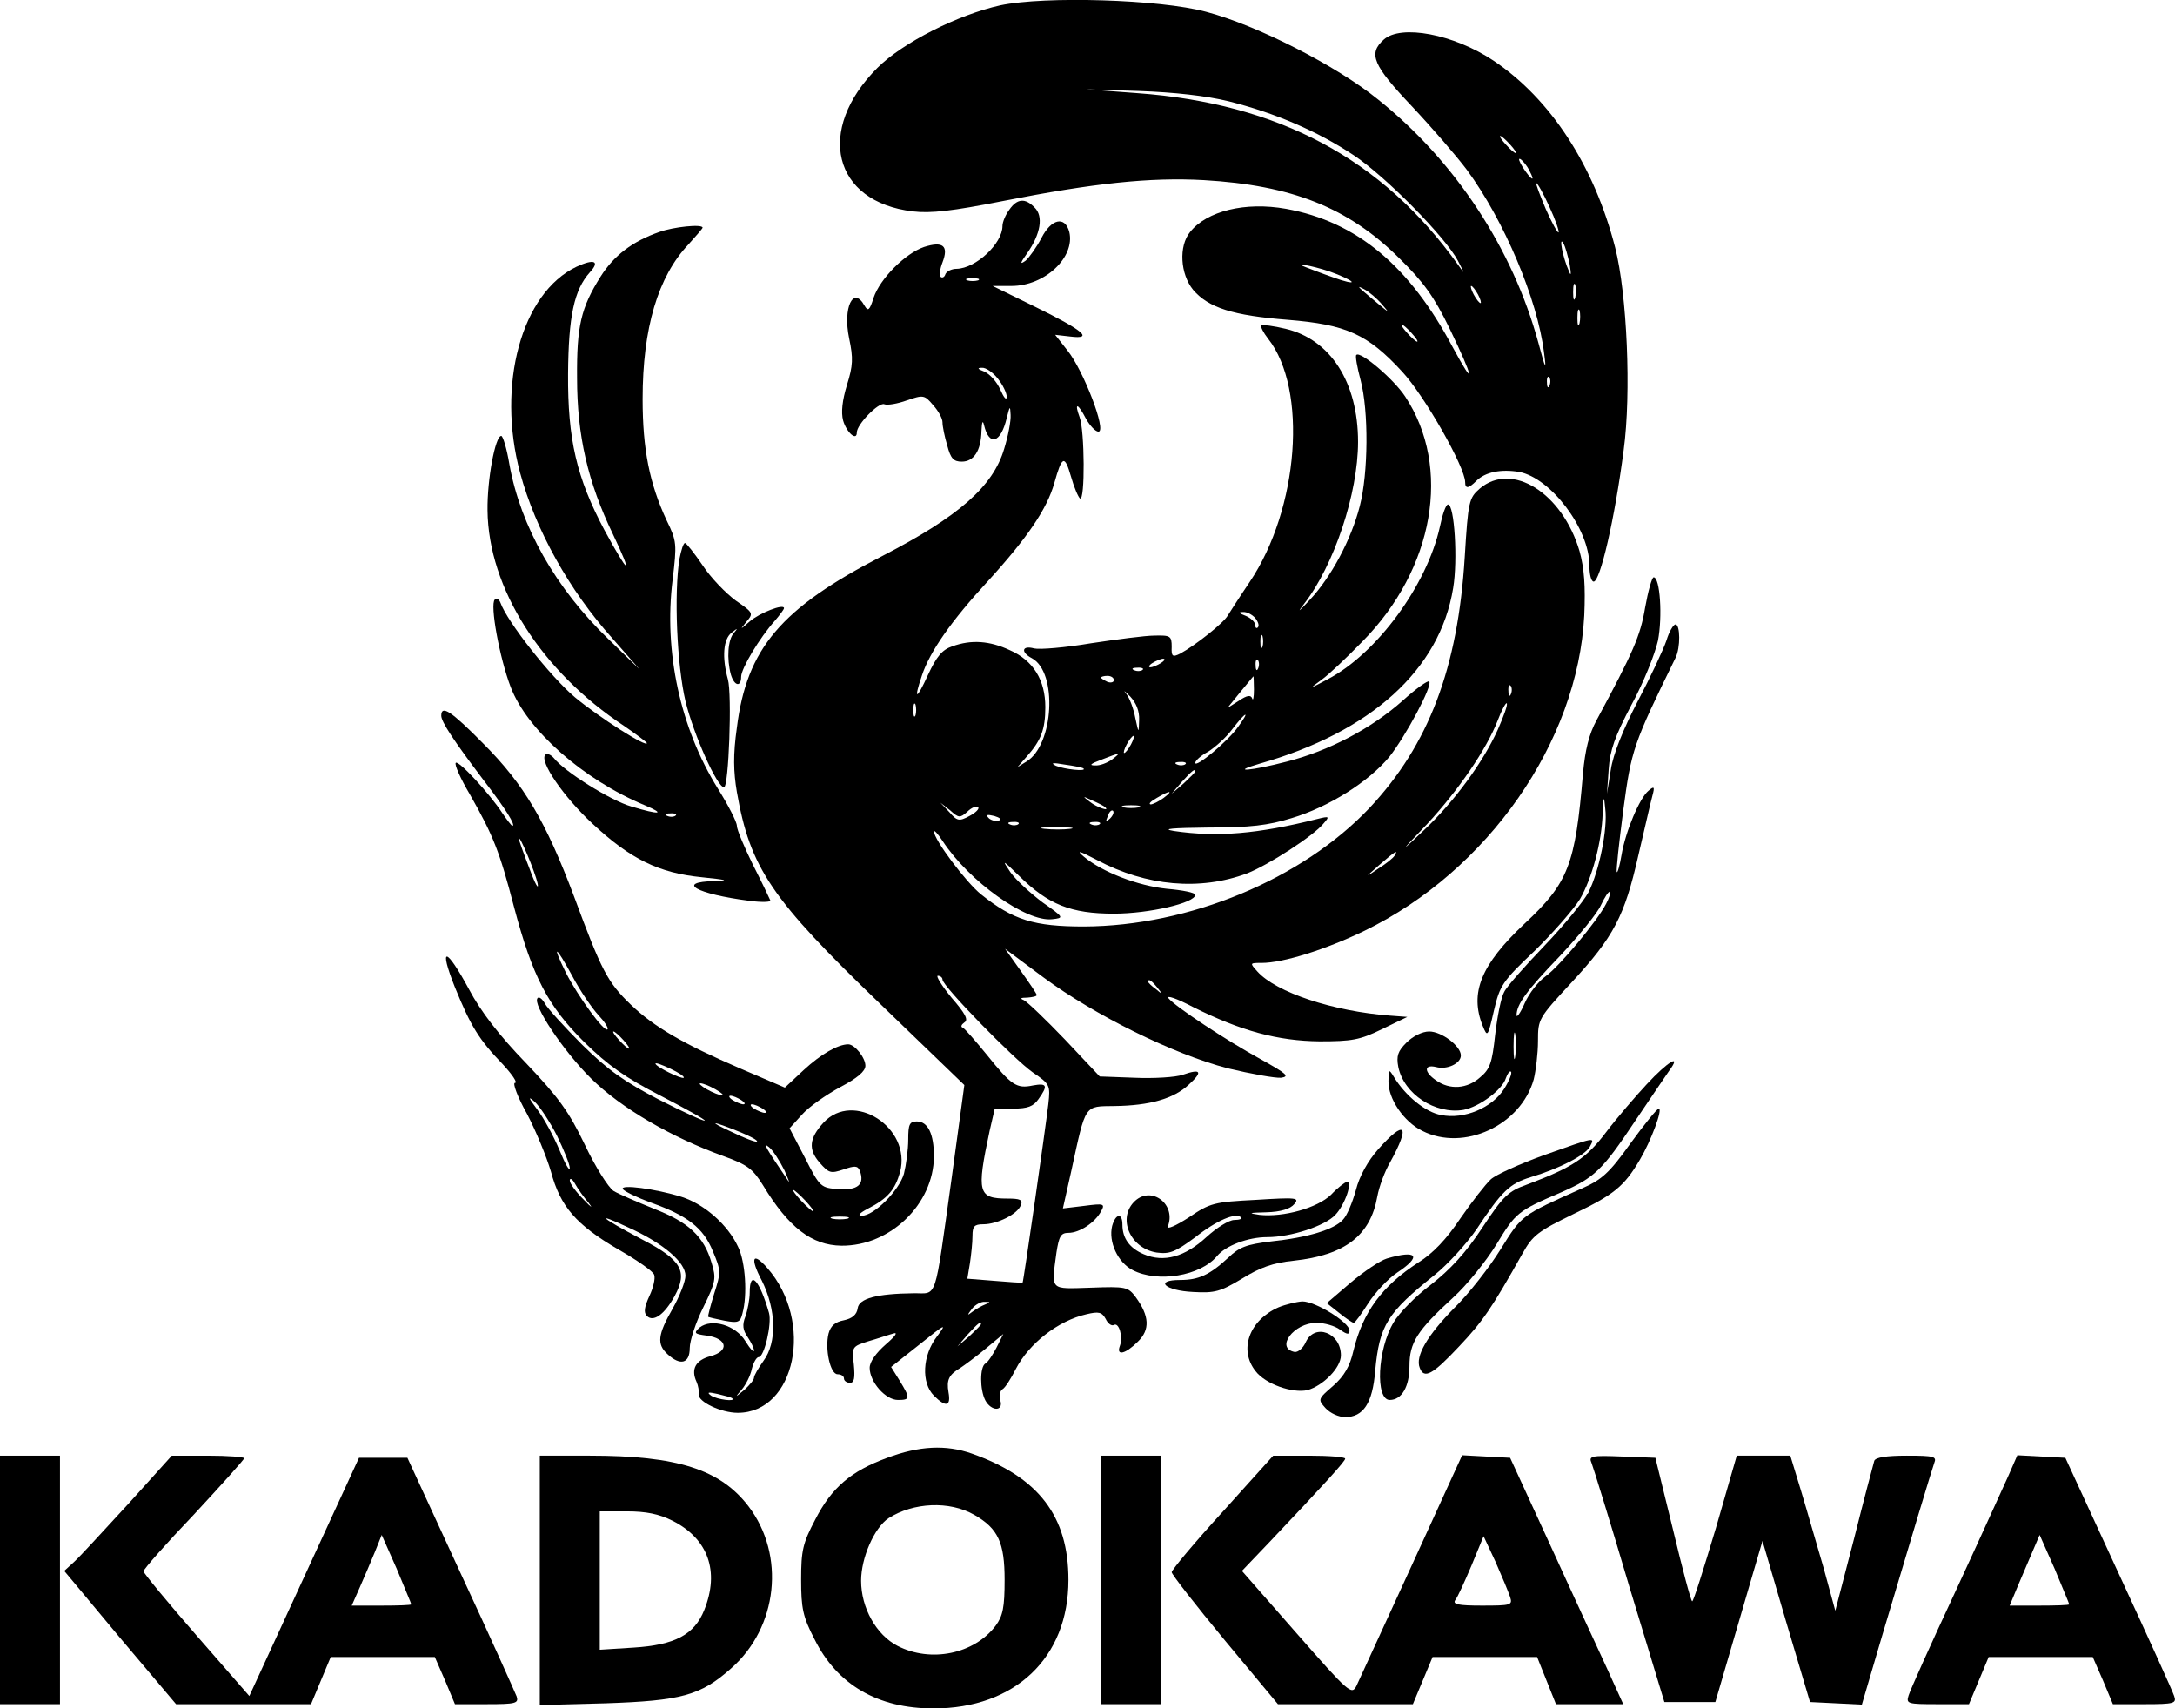
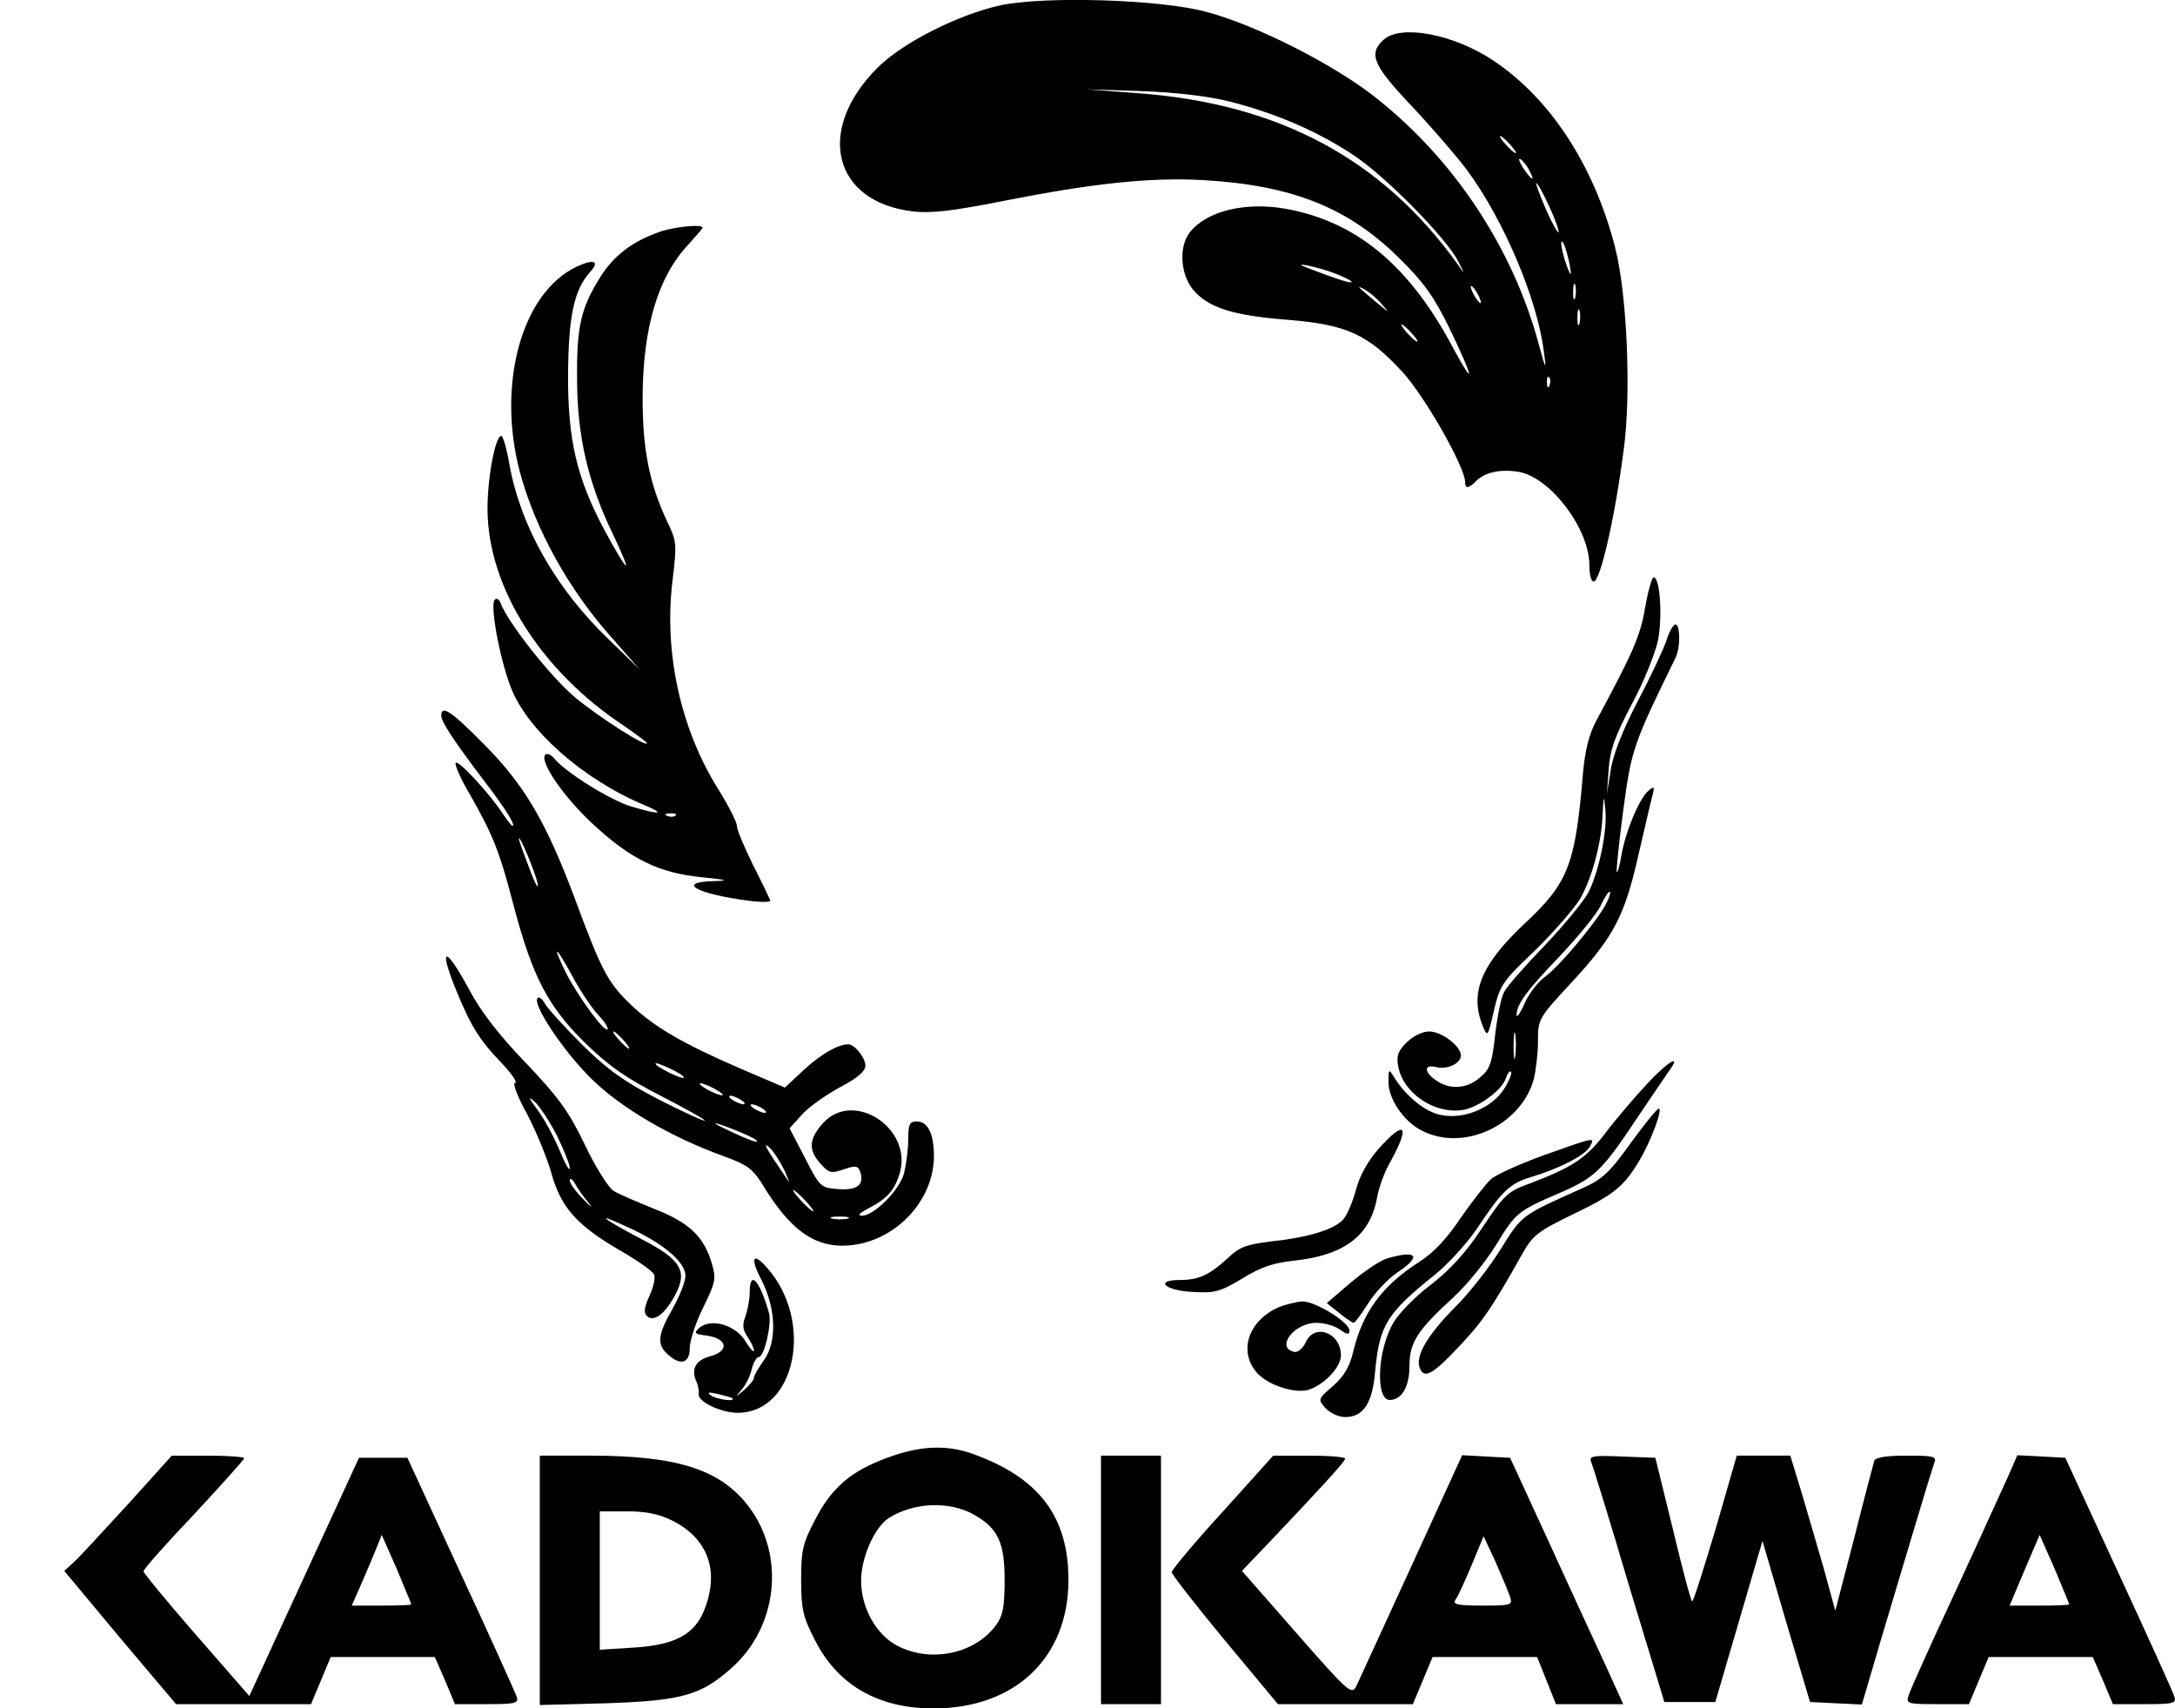
<svg xmlns="http://www.w3.org/2000/svg" version="1.0" width="507.695pt" height="398.743pt" viewBox="0 0 507.695 398.743" preserveAspectRatio="xMidYMid meet">
  <g transform="translate(-2,455.743) scale(0.1,-0.1)" fill="#000000" stroke="none">
    <path d="M2355 4545 c-99 -22 -228 -87 -287 -146 -145 -145 -104 -313 83 -335 41 -5 93 1 209 24 213 42 345 56 470 49 206 -12 337 -64 456 -182 57 -56 81 -89 118 -165 56 -116 61 -143 7 -43 -101 190 -224 293 -389 323 -95 17 -185 -5 -224 -54 -27 -33 -23 -98 7 -135 36 -42 93 -60 221 -70 136 -11 186 -33 267 -121 52 -56 147 -223 147 -258 0 -16 8 -15 26 3 21 21 58 28 100 21 74 -14 164 -133 164 -218 0 -21 4 -38 10 -38 15 0 49 145 70 307 18 132 8 364 -20 473 -49 191 -151 347 -284 436 -93 62 -216 85 -256 49 -37 -33 -25 -60 66 -156 47 -50 104 -116 128 -148 87 -118 165 -303 180 -426 6 -44 4 -42 -13 22 -60 220 -194 424 -374 568 -97 79 -284 174 -402 205 -108 29 -376 37 -480 15z m533 -224 c108 -27 208 -70 292 -126 74 -49 214 -191 243 -246 17 -33 17 -33 0 -9 -177 247 -419 376 -748 400 l-120 9 125 -4 c81 -3 155 -11 208 -24z m657 -101 c10 -11 16 -20 13 -20 -3 0 -13 9 -23 20 -10 11 -16 20 -13 20 3 0 13 -9 23 -20z m45 -61 c15 -28 5 -23 -15 7 -9 15 -12 23 -6 20 6 -4 16 -16 21 -27z m47 -85 c14 -30 23 -57 21 -59 -2 -2 -16 23 -30 55 -14 33 -24 60 -22 60 3 0 17 -25 31 -56z m47 -134 c4 -24 3 -28 -2 -15 -14 31 -24 83 -13 65 5 -8 11 -31 15 -50z m-561 -16 c26 -9 49 -20 52 -24 3 -4 -16 0 -43 10 -26 9 -54 20 -62 23 -36 13 11 5 53 -9z m574 -61 c-3 -10 -5 -4 -5 12 0 17 2 24 5 18 2 -7 2 -21 0 -30z m-452 -15 c19 -22 19 -22 -10 2 -48 40 -51 43 -30 32 11 -6 29 -21 40 -34z m225 22 c6 -11 8 -20 6 -20 -3 0 -10 9 -16 20 -6 11 -8 20 -6 20 3 0 10 -9 16 -20z m237 -67 c-3 -10 -5 -4 -5 12 0 17 2 24 5 18 2 -7 2 -21 0 -30z m-392 -23 c10 -11 16 -20 13 -20 -3 0 -13 9 -23 20 -10 11 -16 20 -13 20 3 0 13 -9 23 -20z m322 -122 c-3 -8 -6 -5 -6 6 -1 11 2 17 5 13 3 -3 4 -12 1 -19z" />
-     <path d="M2376 4068 c-9 -12 -16 -29 -16 -38 0 -41 -62 -99 -107 -100 -12 0 -23 -6 -26 -12 -2 -7 -7 -10 -11 -7 -4 3 -2 19 4 34 15 39 1 50 -43 36 -44 -15 -103 -74 -118 -119 -9 -29 -13 -32 -21 -18 -26 47 -51 -4 -36 -76 10 -47 9 -64 -5 -109 -11 -36 -14 -64 -9 -83 8 -28 32 -49 32 -28 0 19 51 71 64 66 7 -3 31 1 53 9 38 13 41 13 61 -11 12 -13 22 -31 22 -40 0 -10 5 -34 11 -54 8 -31 15 -38 34 -38 28 0 45 25 46 72 1 21 3 26 6 13 12 -50 39 -42 53 17 7 28 8 30 9 7 1 -14 -6 -50 -15 -79 -26 -88 -106 -158 -284 -250 -237 -122 -317 -216 -340 -401 -9 -63 -8 -103 0 -150 31 -177 79 -249 336 -496 l195 -188 -30 -220 c-41 -292 -32 -265 -89 -266 -85 -1 -127 -12 -130 -35 -2 -15 -13 -24 -32 -28 -21 -4 -31 -13 -36 -31 -9 -36 4 -95 21 -95 8 0 15 -4 15 -10 0 -5 6 -10 14 -10 10 0 12 11 9 43 -5 41 -4 42 34 54 21 6 47 15 58 18 12 4 5 -6 -17 -25 -23 -20 -38 -41 -38 -55 0 -33 37 -75 66 -75 29 0 29 4 4 45 l-20 32 67 53 c61 49 64 50 40 18 -34 -44 -37 -108 -7 -138 28 -28 40 -25 34 8 -5 29 1 41 28 57 9 6 35 25 58 44 l42 35 -16 -32 c-9 -17 -20 -34 -26 -37 -13 -8 -13 -61 0 -86 14 -26 43 -26 35 0 -3 11 -1 22 5 26 6 3 20 25 31 47 31 60 99 113 165 128 29 7 36 5 45 -11 5 -11 14 -17 19 -14 12 7 22 -28 14 -49 -9 -24 13 -19 42 10 29 28 27 60 -5 104 -18 24 -23 25 -105 22 -97 -3 -92 -8 -80 82 6 38 10 46 28 46 26 0 62 24 76 50 10 18 7 19 -39 13 l-50 -6 20 89 c34 156 29 149 101 150 81 1 138 17 173 50 33 30 29 38 -14 23 -17 -6 -68 -9 -113 -7 l-81 3 -81 86 c-45 47 -88 88 -96 92 -10 4 -8 6 8 6 12 1 22 3 22 6 0 3 -17 28 -37 56 l-37 52 90 -67 c119 -88 303 -179 430 -212 54 -13 110 -23 124 -22 21 3 14 9 -45 42 -84 46 -200 123 -217 143 -7 9 19 0 57 -20 112 -56 198 -79 295 -80 75 0 94 3 145 28 l60 29 -40 3 c-133 10 -266 54 -310 103 -18 20 -18 20 10 20 50 0 149 31 240 75 288 140 498 441 513 736 3 69 0 110 -11 150 -40 136 -158 210 -233 146 -25 -22 -27 -29 -35 -160 -16 -259 -84 -438 -222 -585 -158 -167 -421 -276 -667 -277 -116 0 -165 15 -240 75 -35 28 -110 128 -110 147 0 4 9 -5 20 -22 62 -95 196 -190 256 -183 28 3 28 4 -22 39 -28 21 -62 52 -75 70 -21 31 -20 31 20 -8 68 -67 121 -88 221 -88 82 0 190 25 190 44 0 5 -30 11 -66 14 -68 7 -151 39 -194 75 -19 16 -11 14 31 -8 115 -61 240 -72 350 -31 49 19 156 88 179 117 14 16 13 17 -15 10 -139 -35 -234 -43 -335 -28 -30 5 -4 7 80 8 99 0 140 5 195 22 87 26 180 85 228 143 38 48 102 167 93 176 -3 3 -31 -17 -62 -45 -73 -65 -172 -117 -270 -142 -84 -22 -136 -26 -64 -5 260 74 421 219 452 410 11 65 3 195 -12 195 -5 0 -13 -23 -19 -52 -30 -136 -147 -296 -262 -356 -43 -23 -44 -23 -14 -1 17 12 59 52 95 89 168 170 209 407 100 572 -27 41 -105 107 -114 97 -3 -2 2 -29 10 -59 19 -72 18 -217 -2 -294 -20 -78 -67 -166 -117 -219 -26 -28 -30 -31 -13 -9 70 90 126 258 126 378 0 139 -64 239 -169 264 -29 7 -54 10 -57 8 -2 -3 5 -17 16 -31 93 -118 72 -397 -43 -568 -23 -34 -46 -70 -51 -78 -9 -17 -76 -70 -111 -89 -18 -9 -21 -7 -20 16 0 25 -3 27 -40 26 -22 0 -89 -9 -149 -18 -59 -10 -119 -15 -132 -12 -29 8 -32 -9 -5 -23 60 -33 51 -202 -13 -241 l-21 -13 21 24 c34 38 44 64 44 116 0 63 -28 109 -83 133 -47 22 -90 25 -134 9 -24 -8 -37 -24 -57 -67 -27 -59 -34 -60 -14 -1 18 55 69 128 153 219 94 103 139 170 156 230 18 64 24 67 39 15 7 -25 17 -48 21 -51 12 -7 11 159 -1 190 -13 35 -4 33 15 -4 9 -16 22 -30 29 -30 20 0 -35 143 -72 189 l-29 37 35 -4 c56 -7 31 14 -81 69 l-100 49 44 0 c78 0 149 67 135 126 -10 38 -42 31 -65 -14 -11 -21 -28 -45 -37 -53 -14 -10 -13 -6 4 18 31 44 38 86 17 106 -22 23 -41 21 -59 -5z m-73 -165 c-7 -2 -19 -2 -25 0 -7 3 -2 5 12 5 14 0 19 -2 13 -5z m46 -229 c12 -15 21 -34 21 -43 -1 -9 -7 -1 -15 17 -8 18 -24 36 -37 42 -16 6 -18 9 -6 9 9 1 26 -11 37 -25z m601 -559 c7 -9 10 -18 6 -22 -3 -3 -6 -1 -6 6 0 6 -10 16 -22 21 -16 6 -18 9 -7 9 9 1 22 -6 29 -14z m17 -67 c-3 -7 -5 -2 -5 12 0 14 2 19 5 13 2 -7 2 -19 0 -25z m-237 -38 c-8 -5 -19 -10 -25 -10 -5 0 -3 5 5 10 8 5 20 10 25 10 6 0 3 -5 -5 -10z m227 -12 c-3 -8 -6 -5 -6 6 -1 11 2 17 5 13 3 -3 4 -12 1 -19z m-270 -4 c-3 -3 -12 -4 -19 -1 -8 3 -5 6 6 6 11 1 17 -2 13 -5z m-67 -24 c0 -5 -7 -7 -15 -4 -8 4 -15 8 -15 10 0 2 7 4 15 4 8 0 15 -4 15 -10z m327 -22 c0 -18 -2 -27 -4 -21 -3 9 -12 8 -31 -5 l-27 -17 30 37 c17 20 30 37 31 37 0 1 1 -14 1 -31z m-268 -71 c-1 -32 -1 -32 -9 5 -4 21 -13 46 -21 56 -8 10 -4 7 9 -6 14 -15 22 -34 21 -55z m868 61 c-3 -8 -6 -5 -6 6 -1 11 2 17 5 13 3 -3 4 -12 1 -19z m-1390 -50 c-3 -7 -5 -2 -5 12 0 14 2 19 5 13 2 -7 2 -19 0 -25z m1359 -34 c-35 -77 -102 -168 -172 -234 -58 -55 -58 -54 8 15 73 79 138 174 164 241 9 24 19 42 21 40 3 -3 -7 -30 -21 -62z m-606 7 c-23 -33 -100 -97 -100 -84 0 5 13 17 30 26 16 10 42 33 56 52 32 42 44 47 14 6z m-250 -41 c-6 -11 -13 -20 -16 -20 -2 0 0 9 6 20 6 11 13 20 16 20 2 0 0 -9 -6 -20z m-44 -35 c-11 -8 -29 -15 -40 -14 -15 0 -10 4 14 13 46 18 48 18 26 1z m-67 -21 c9 -8 -45 -2 -64 6 -14 7 -8 8 20 3 22 -3 42 -7 44 -9z m238 10 c-3 -3 -12 -4 -19 -1 -8 3 -5 6 6 6 11 1 17 -2 13 -5z m23 -17 c0 -2 -12 -14 -27 -28 l-28 -24 24 28 c23 25 31 32 31 24z m-74 -62 c-11 -8 -25 -15 -30 -15 -6 1 0 7 14 15 32 19 40 18 16 0z m-137 -21 c14 -12 -19 -1 -35 12 -18 14 -18 14 6 3 14 -6 27 -13 29 -15z m-321 -11 c10 10 22 14 25 11 4 -4 -5 -13 -20 -21 -24 -13 -29 -12 -47 9 l-21 22 23 -18 c20 -18 23 -18 40 -3z m400 10 c-10 -2 -26 -2 -35 0 -10 3 -2 5 17 5 19 0 27 -2 18 -5z m-67 -26 c-10 -9 -11 -8 -5 6 3 10 9 15 12 12 3 -3 0 -11 -7 -18z m-260 -5 c-7 -2 -18 1 -23 6 -8 8 -4 9 13 5 13 -4 18 -8 10 -11z m46 -8 c-3 -3 -12 -4 -19 -1 -8 3 -5 6 6 6 11 1 17 -2 13 -5z m190 0 c-3 -3 -12 -4 -19 -1 -8 3 -5 6 6 6 11 1 17 -2 13 -5z m-69 -11 c-15 -2 -42 -2 -60 0 -18 2 -6 4 27 4 33 0 48 -2 33 -4z m757 -63 c-3 -5 -20 -19 -38 -30 -32 -22 -32 -22 3 9 37 32 45 37 35 21z m-1055 -289 c0 -15 166 -185 210 -216 41 -28 42 -30 37 -75 -7 -59 -58 -415 -60 -416 -1 -1 -31 1 -66 4 l-63 5 6 36 c3 20 6 48 6 64 0 22 4 27 25 27 33 0 81 24 88 45 5 12 -2 15 -31 15 -69 0 -73 13 -42 158 l12 52 43 0 c34 0 47 5 59 22 23 32 20 38 -13 32 -38 -8 -50 0 -107 71 -27 33 -52 62 -57 64 -5 2 -3 7 4 12 10 6 3 20 -30 58 -23 28 -37 51 -32 51 6 0 11 -4 11 -9z m501 -18 c13 -16 12 -17 -3 -4 -10 7 -18 15 -18 17 0 8 8 3 21 -13z m-401 -740 c-8 -3 -22 -11 -30 -17 -13 -10 -13 -9 -1 7 7 9 21 17 30 16 13 0 14 -1 1 -6z m-10 -46 c0 -2 -12 -14 -27 -28 l-28 -24 24 28 c23 25 31 32 31 24z" />
    <path d="M1559 4016 c-63 -22 -106 -55 -137 -104 -46 -73 -56 -116 -55 -237 0 -134 25 -243 84 -365 48 -101 37 -95 -20 10 -65 122 -86 212 -85 365 1 134 14 196 51 237 24 26 10 32 -31 13 -129 -61 -187 -276 -132 -481 36 -133 115 -275 215 -386 l64 -73 -72 70 c-124 119 -206 264 -232 409 -6 36 -15 66 -19 66 -14 0 -33 -102 -32 -174 2 -181 125 -375 319 -503 29 -20 53 -38 53 -40 0 -11 -110 59 -168 107 -57 48 -158 176 -174 221 -3 8 -9 11 -13 7 -12 -11 11 -136 37 -204 38 -100 169 -216 313 -276 50 -21 35 -23 -31 -3 -49 14 -157 82 -181 113 -7 8 -16 12 -20 8 -15 -15 43 -99 110 -161 89 -83 155 -115 255 -125 59 -6 66 -8 30 -9 -92 -2 -43 -30 81 -46 29 -4 52 -3 49 1 -2 5 -20 43 -41 84 -20 41 -37 81 -37 90 0 9 -20 48 -45 88 -87 140 -126 319 -105 486 10 84 10 90 -14 139 -40 86 -56 166 -56 283 0 166 36 286 107 361 18 20 33 37 33 39 0 9 -68 2 -101 -10z m38 -1362 c-3 -3 -12 -4 -19 -1 -8 3 -5 6 6 6 11 1 17 -2 13 -5z" />
-     <path d="M1606 3253 c-13 -81 -6 -247 14 -332 19 -78 74 -201 90 -201 11 0 19 217 9 252 -14 51 -11 94 9 109 14 11 15 11 5 -1 -14 -15 -17 -60 -7 -97 8 -27 24 -30 24 -5 0 19 43 91 79 131 11 13 21 26 21 29 0 11 -57 -11 -80 -31 -23 -20 -23 -20 -8 -1 17 20 17 21 -25 50 -23 17 -58 53 -77 82 -19 28 -38 52 -41 52 -4 0 -9 -17 -13 -37z" />
    <path d="M3860 3139 c-11 -66 -28 -104 -113 -262 -18 -33 -27 -70 -32 -125 -18 -214 -34 -255 -137 -351 -101 -95 -128 -161 -97 -238 11 -27 12 -26 26 35 14 60 20 69 95 140 44 43 91 97 106 121 28 48 51 133 53 201 2 41 3 42 6 10 6 -47 -14 -145 -39 -195 -12 -22 -58 -78 -103 -125 -45 -47 -88 -95 -94 -108 -7 -12 -16 -57 -21 -100 -7 -65 -12 -80 -35 -99 -30 -27 -71 -30 -103 -7 -28 19 -29 38 0 31 25 -7 58 8 58 27 0 22 -45 56 -74 56 -16 0 -38 -11 -53 -26 -20 -20 -24 -31 -19 -57 13 -63 86 -111 152 -100 37 7 91 47 99 74 4 11 9 18 12 15 3 -3 -4 -21 -16 -40 -28 -44 -93 -72 -147 -61 -36 6 -84 45 -111 90 -11 18 -12 17 -12 -11 -1 -41 36 -95 79 -116 97 -49 230 13 260 120 5 20 10 61 10 90 0 51 1 53 78 136 99 107 124 155 156 296 15 63 29 126 33 140 6 22 4 23 -9 12 -21 -17 -54 -96 -63 -150 -4 -24 -9 -42 -11 -40 -2 3 5 67 15 144 19 142 23 154 122 356 12 24 11 78 0 78 -5 0 -15 -17 -21 -37 -7 -21 -37 -85 -67 -142 -34 -65 -58 -125 -63 -160 l-9 -56 4 57 c3 44 14 76 53 150 28 51 55 119 62 150 11 56 5 148 -10 148 -4 0 -13 -32 -20 -71z m-91 -691 c-21 -41 -110 -147 -141 -169 -17 -12 -39 -40 -49 -63 -10 -23 -19 -35 -19 -28 0 25 23 57 102 139 43 46 86 98 95 118 9 19 18 33 21 31 2 -2 -2 -15 -9 -28z m-212 -355 c-2 -16 -4 -5 -4 22 0 28 2 40 4 28 2 -13 2 -35 0 -50z" />
    <path d="M1050 2887 c0 -14 28 -57 100 -152 50 -65 75 -105 66 -105 -2 0 -12 13 -23 29 -29 45 -103 125 -109 118 -4 -3 11 -37 33 -74 54 -95 69 -132 103 -263 43 -162 79 -231 164 -315 55 -54 96 -83 178 -125 58 -30 105 -56 103 -58 -2 -2 -50 20 -107 49 -81 42 -119 69 -179 128 -42 42 -81 85 -87 96 -6 11 -14 17 -17 13 -14 -13 60 -124 125 -188 70 -69 187 -137 309 -181 55 -20 68 -29 92 -68 60 -99 114 -140 183 -141 114 -1 215 97 216 208 0 53 -14 82 -40 82 -17 0 -20 -7 -20 -42 0 -24 -5 -60 -10 -80 -11 -39 -70 -98 -98 -98 -11 0 -6 6 13 16 47 24 64 44 76 86 27 104 -109 191 -179 115 -33 -36 -36 -62 -9 -93 22 -25 26 -26 56 -16 26 9 33 9 38 -3 12 -32 -5 -46 -49 -43 -42 3 -44 4 -79 73 l-36 69 29 32 c16 18 56 46 89 64 40 21 59 37 59 50 0 19 -25 50 -40 50 -24 0 -64 -23 -104 -60 l-44 -41 -105 45 c-132 57 -201 97 -255 149 -54 52 -68 79 -132 252 -66 175 -116 261 -212 357 -75 76 -98 91 -98 65z m225 -392 c3 -16 -6 -1 -19 35 -14 36 -25 67 -25 70 1 11 38 -77 44 -105z m142 -307 c14 -15 24 -30 21 -33 -7 -8 -69 77 -97 132 -34 69 -24 64 14 -6 19 -36 47 -77 62 -93z m58 -58 c10 -11 16 -20 13 -20 -3 0 -13 9 -23 20 -10 11 -16 20 -13 20 3 0 13 -9 23 -20z m141 -88 c-5 -4 -66 26 -66 33 0 3 16 -3 35 -12 19 -9 33 -18 31 -21z m74 -27 c14 -8 21 -14 15 -14 -5 0 -21 6 -35 14 -14 8 -20 14 -15 14 6 0 21 -6 35 -14z m60 -25 c8 -5 11 -10 5 -10 -5 0 -17 5 -25 10 -8 5 -10 10 -5 10 6 0 17 -5 25 -10z m50 -20 c8 -5 11 -10 5 -10 -5 0 -17 5 -25 10 -8 5 -10 10 -5 10 6 0 17 -5 25 -10z m-52 -55 c24 -10 41 -19 39 -22 -3 -2 -29 8 -58 22 -59 27 -50 28 19 0z m103 -89 c10 -23 14 -33 7 -22 -51 75 -59 89 -43 76 9 -7 25 -32 36 -54z m49 -71 c13 -14 21 -25 18 -25 -2 0 -15 11 -28 25 -13 14 -21 25 -18 25 2 0 15 -11 28 -25z m98 -42 c-10 -2 -26 -2 -35 0 -10 3 -2 5 17 5 19 0 27 -2 18 -5z" />
    <path d="M1082 2253 c37 -91 56 -122 112 -180 22 -24 35 -43 28 -43 -6 0 6 -33 28 -72 21 -40 46 -101 56 -135 22 -82 59 -124 156 -181 44 -25 83 -52 85 -60 3 -8 -2 -30 -11 -49 -12 -26 -14 -39 -6 -47 15 -15 41 3 65 47 31 57 16 84 -77 132 -97 51 -113 66 -28 26 79 -36 130 -80 130 -111 0 -13 -13 -47 -30 -77 -35 -61 -37 -83 -12 -106 30 -28 52 -22 52 14 0 17 14 60 32 96 29 59 30 67 19 103 -18 62 -54 95 -134 126 -39 16 -82 34 -95 42 -12 8 -43 57 -67 108 -37 77 -61 110 -137 190 -63 65 -106 121 -133 172 -54 100 -72 103 -33 5z m238 -346 c16 -33 30 -67 30 -76 0 -9 -11 10 -24 42 -13 31 -36 74 -52 95 -21 28 -22 32 -6 18 12 -11 35 -46 52 -79z m74 -157 c11 -14 6 -11 -11 7 -18 18 -33 38 -33 45 0 7 6 4 12 -7 6 -11 20 -31 32 -45z" />
    <path d="M3864 2027 c-27 -29 -70 -79 -95 -112 -46 -61 -78 -82 -184 -122 -45 -16 -56 -27 -105 -101 -38 -58 -75 -98 -120 -133 -36 -27 -75 -67 -87 -88 -38 -63 -43 -181 -9 -181 28 0 46 31 46 79 0 55 18 83 102 160 32 29 77 85 101 124 45 74 49 78 152 122 77 34 95 51 171 165 35 52 71 105 80 118 31 42 -3 22 -52 -31z" />
    <path d="M3826 1889 c-50 -70 -67 -85 -115 -106 -141 -63 -138 -61 -188 -141 -26 -42 -75 -105 -109 -138 -62 -63 -91 -112 -80 -139 10 -27 30 -16 91 49 56 59 77 90 149 218 24 43 37 52 119 92 94 45 118 64 155 127 26 44 54 119 44 119 -4 0 -34 -37 -66 -81z" />
    <path d="M3237 1875 c-24 -27 -44 -63 -52 -95 -8 -29 -21 -60 -30 -69 -20 -23 -82 -42 -168 -51 -57 -7 -74 -13 -100 -38 -43 -40 -69 -52 -112 -52 -62 0 -36 -25 30 -28 51 -3 64 1 114 31 42 26 72 37 121 42 120 13 179 59 195 150 4 22 17 58 30 80 48 87 35 101 -28 30z" />
    <path d="M3623 1861 c-55 -20 -111 -45 -123 -56 -12 -11 -44 -52 -71 -91 -32 -48 -64 -82 -98 -103 -85 -55 -130 -116 -152 -207 -8 -35 -21 -58 -47 -81 -36 -31 -36 -32 -18 -52 11 -12 31 -21 46 -21 42 0 64 32 70 108 10 107 28 135 139 224 30 24 74 72 98 107 59 89 77 106 126 121 67 20 127 51 138 71 12 23 16 24 -108 -20z" />
-     <path d="M3127 1769 c-32 -31 -111 -53 -167 -47 -28 4 -25 5 16 6 34 1 56 8 65 19 13 15 6 16 -89 10 -98 -5 -107 -7 -157 -41 -31 -20 -52 -29 -49 -21 20 51 -37 95 -76 60 -43 -39 -13 -111 50 -121 30 -4 43 1 89 35 52 41 96 59 108 47 4 -3 -4 -6 -16 -6 -12 0 -41 -18 -65 -40 -50 -46 -99 -60 -146 -40 -33 14 -50 37 -50 69 0 29 -16 26 -24 -3 -9 -37 13 -85 48 -103 58 -30 158 -14 197 33 20 24 72 44 117 44 55 0 135 26 159 52 23 24 41 79 27 77 -5 -1 -22 -14 -37 -30z" />
-     <path d="M1474 1782 c3 -5 32 -19 64 -31 88 -31 124 -60 146 -114 19 -45 19 -49 3 -99 -9 -29 -15 -53 -14 -54 1 -1 18 -5 38 -9 32 -6 37 -4 42 17 12 43 7 120 -10 155 -24 52 -79 100 -132 117 -61 19 -145 30 -137 18z" />
    <path d="M3257 1620 c-16 -5 -53 -30 -84 -56 l-56 -48 29 -23 c16 -13 31 -23 34 -23 3 0 18 21 34 46 16 25 46 57 67 71 59 39 47 54 -24 33z" />
    <path d="M1798 1569 c34 -68 36 -145 4 -188 -12 -17 -22 -34 -22 -39 0 -5 -10 -17 -22 -28 -23 -19 -23 -19 -6 1 9 11 20 32 23 48 4 15 11 27 16 27 13 0 31 78 24 103 -22 77 -45 102 -45 48 0 -16 -5 -42 -10 -56 -8 -20 -6 -32 5 -48 8 -12 15 -26 15 -32 0 -5 -9 4 -20 22 -23 38 -79 54 -107 32 -14 -13 -13 -15 18 -19 47 -7 52 -36 7 -48 -34 -9 -46 -30 -32 -60 4 -9 6 -22 5 -29 -2 -17 52 -43 91 -43 135 0 179 213 69 338 -34 39 -41 24 -13 -29z m-69 -275 c10 -9 -35 -3 -49 6 -11 8 -7 9 15 4 17 -4 32 -8 34 -10z" />
    <path d="M3004 1506 c-68 -30 -93 -99 -53 -149 23 -30 86 -52 121 -44 36 10 78 52 78 81 0 53 -61 76 -82 31 -6 -14 -18 -24 -26 -23 -46 9 -2 68 51 68 18 0 43 -7 55 -16 17 -12 22 -12 22 -2 0 19 -79 68 -110 68 -14 -1 -39 -7 -56 -14z" />
    <path d="M2091 1155 c-85 -31 -130 -70 -168 -144 -29 -55 -33 -72 -33 -140 0 -67 4 -87 31 -139 53 -107 148 -162 278 -162 190 0 315 118 315 300 0 149 -70 240 -226 295 -60 21 -122 18 -197 -10z m203 -133 c56 -32 71 -65 71 -152 0 -64 -4 -84 -21 -107 -50 -66 -151 -87 -229 -47 -50 26 -85 89 -85 152 0 54 31 124 64 146 58 37 142 41 200 8z" />
-     <path d="M20 870 l0 -290 70 0 70 0 0 290 0 290 -70 0 -70 0 0 -290z" />
    <path d="M320 1048 c-57 -62 -113 -123 -126 -135 l-24 -22 130 -156 131 -155 158 0 157 0 23 55 23 55 121 0 122 0 24 -55 23 -55 75 0 c67 0 74 2 69 18 -4 10 -62 140 -131 288 l-124 269 -57 0 -56 0 -128 -278 -128 -278 -123 141 c-68 78 -124 146 -124 150 0 5 53 65 118 133 64 69 117 128 117 131 0 3 -38 6 -84 6 l-85 0 -101 -112z m660 -235 c0 -2 -31 -3 -69 -3 l-70 0 19 43 c10 23 26 60 35 82 l16 40 35 -79 c18 -44 34 -81 34 -83z" />
    <path d="M1280 869 l0 -291 153 4 c177 6 222 18 293 81 110 96 128 265 41 379 -66 86 -166 118 -370 118 l-117 0 0 -291z m310 139 c83 -42 110 -118 74 -208 -23 -58 -69 -82 -165 -88 l-79 -5 0 162 0 161 63 0 c45 0 75 -6 107 -22z" />
    <path d="M2590 870 l0 -290 70 0 70 0 0 290 0 290 -70 0 -70 0 0 -290z" />
    <path d="M2874 1029 c-66 -72 -119 -136 -119 -141 0 -5 56 -77 124 -159 l124 -149 157 0 158 0 23 55 23 55 122 0 122 0 22 -55 22 -55 79 0 78 0 -40 88 c-22 48 -82 177 -132 287 l-92 200 -56 3 -56 3 -118 -258 c-65 -142 -123 -268 -129 -281 -11 -21 -18 -15 -139 123 l-128 146 64 67 c129 136 177 189 177 195 0 4 -38 7 -84 7 l-84 0 -118 -131z m671 -199 c6 -19 2 -20 -66 -20 -55 0 -69 3 -62 13 5 6 22 43 38 81 l28 68 28 -60 c15 -34 30 -70 34 -82z" />
    <path d="M3735 1143 c4 -10 44 -139 88 -288 l82 -270 60 0 59 0 55 188 55 188 55 -188 56 -188 61 -3 60 -3 48 163 c71 238 114 381 121 401 6 15 0 17 -64 17 -48 0 -73 -4 -76 -12 -2 -7 -24 -89 -47 -181 l-44 -169 -27 99 c-16 54 -39 135 -53 181 l-25 82 -62 0 -63 0 -49 -170 c-28 -93 -52 -170 -55 -170 -3 0 -23 76 -45 168 l-41 167 -78 3 c-72 3 -78 1 -71 -15z" />
    <path d="M4708 1113 c-12 -26 -67 -148 -124 -271 -57 -122 -106 -231 -109 -242 -6 -19 -2 -20 67 -20 l74 0 23 55 23 55 121 0 122 0 24 -55 23 -55 75 0 c68 0 74 2 68 19 -3 10 -62 140 -130 287 l-124 269 -56 3 -56 3 -21 -48z m142 -300 c0 -2 -31 -3 -70 -3 l-69 0 20 48 c11 26 27 63 35 82 l15 35 35 -79 c18 -44 34 -81 34 -83z" />
  </g>
</svg>